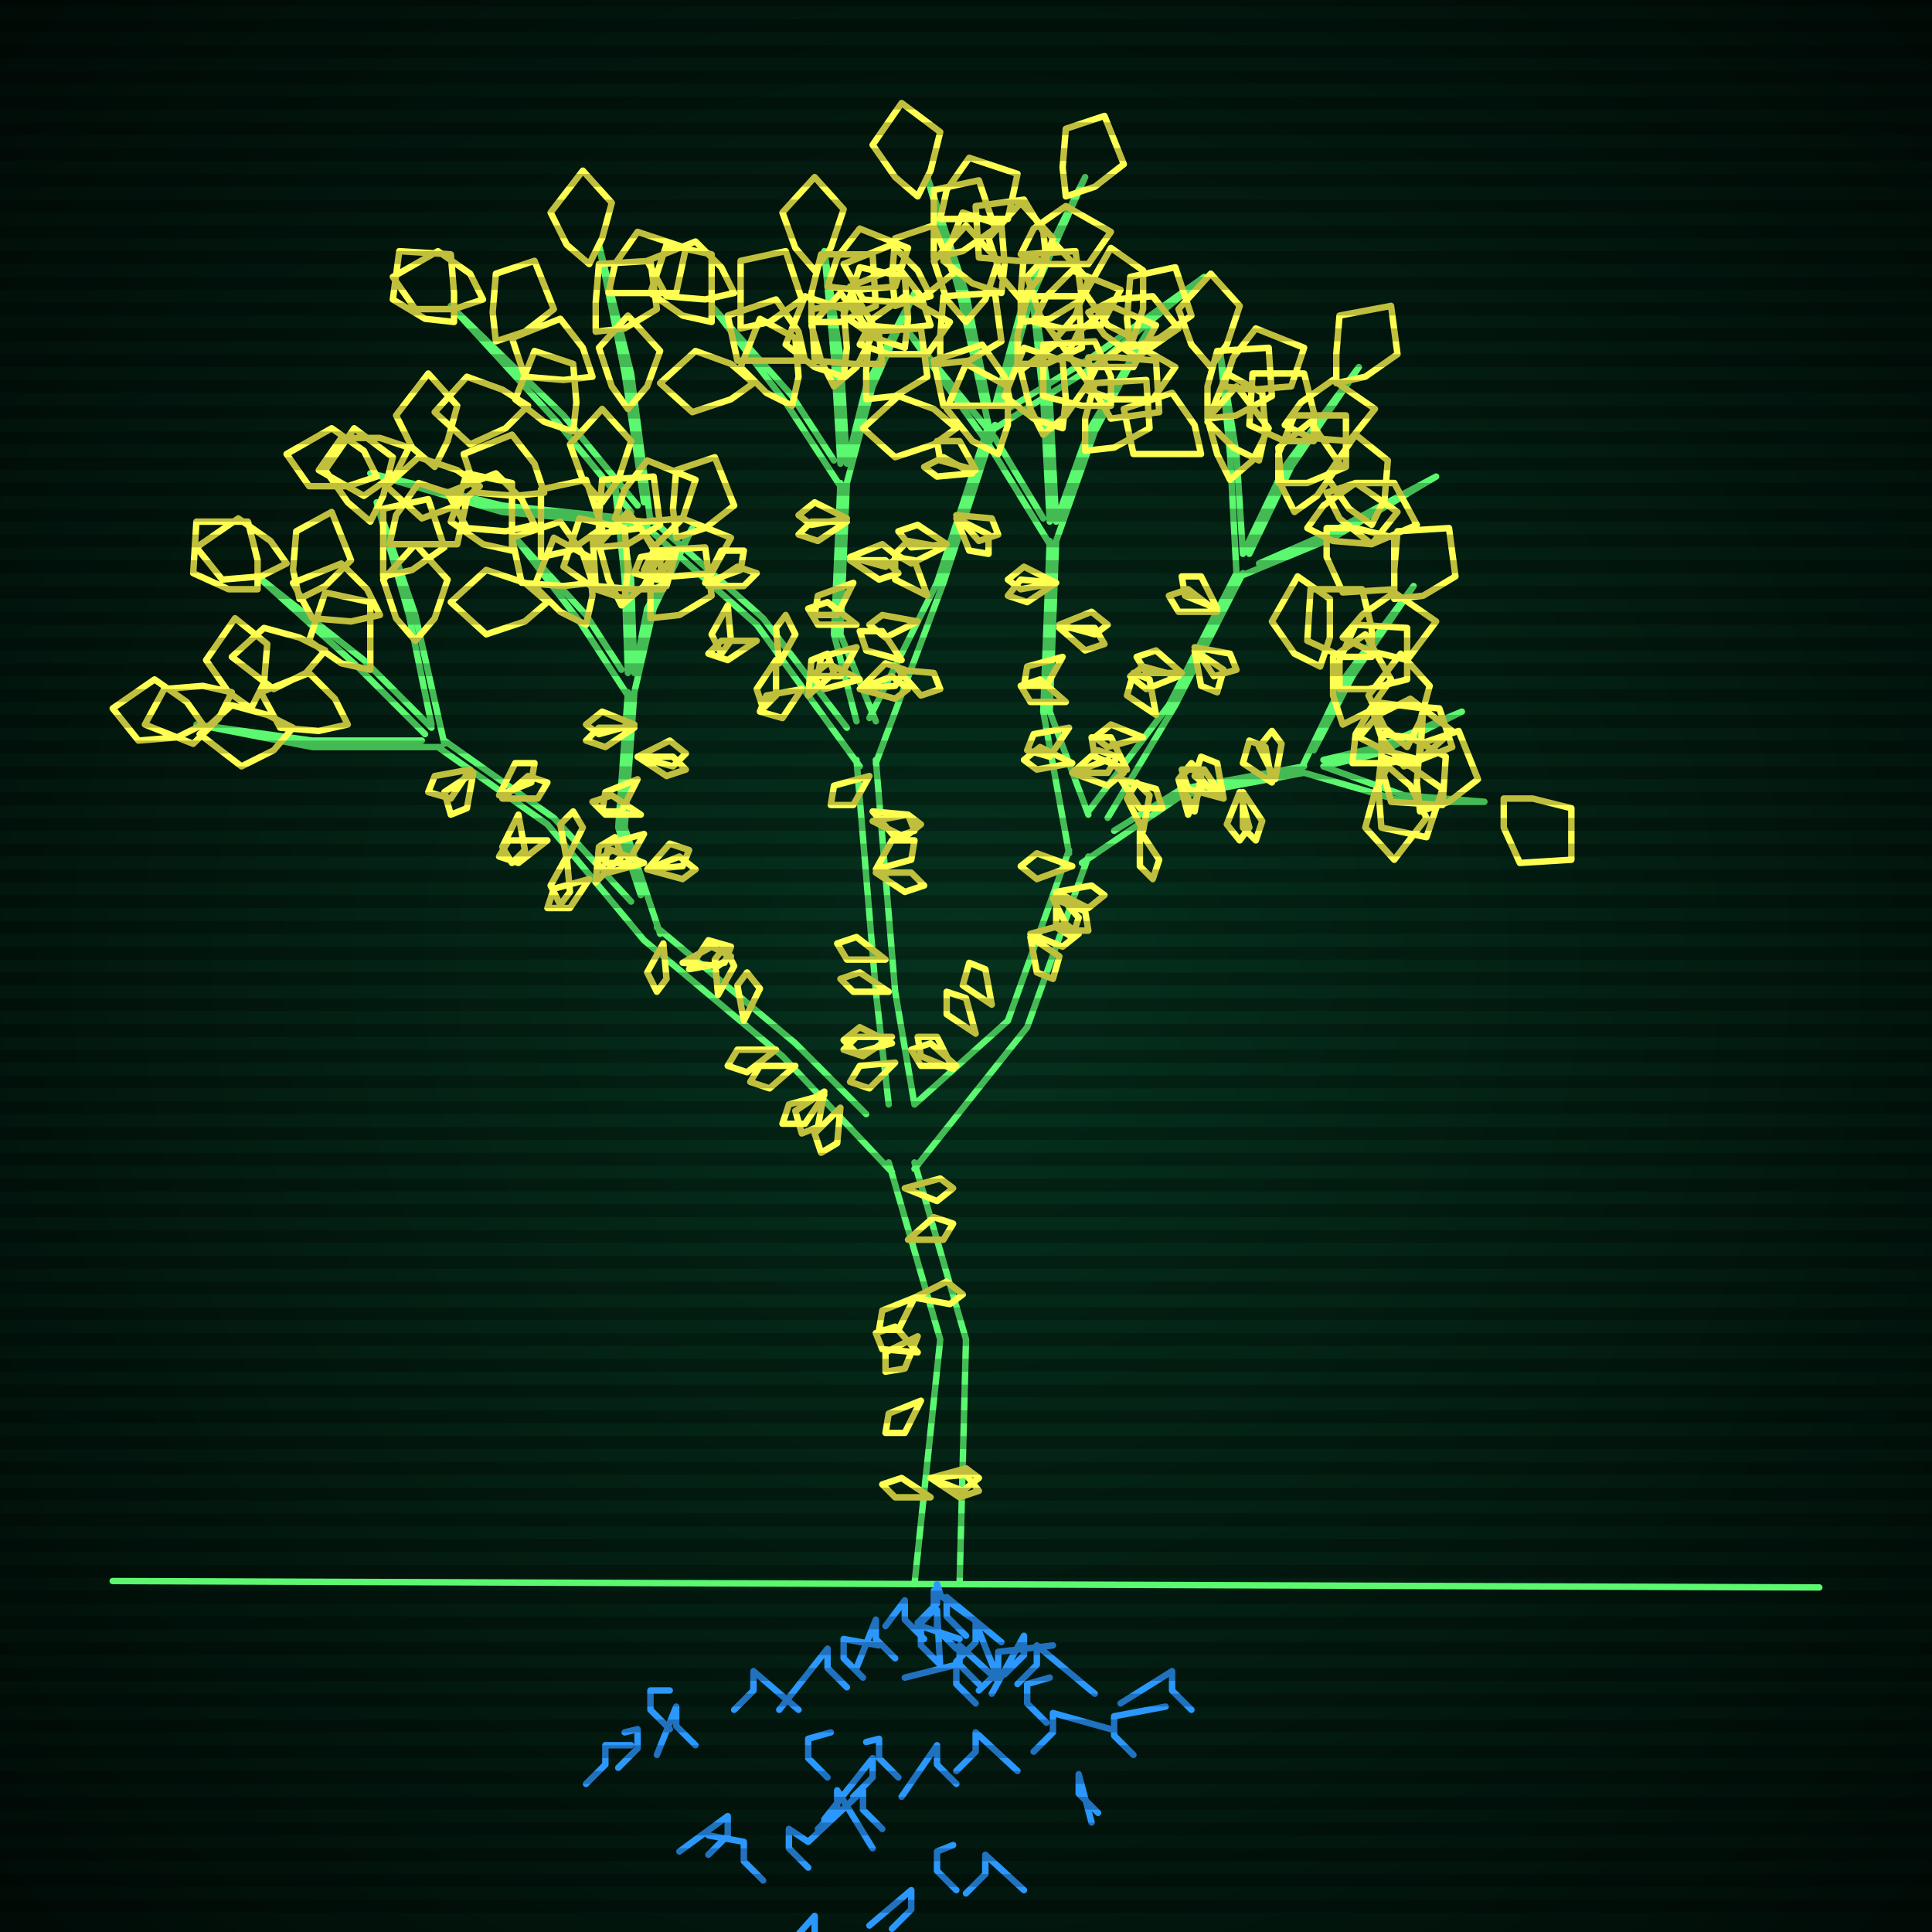
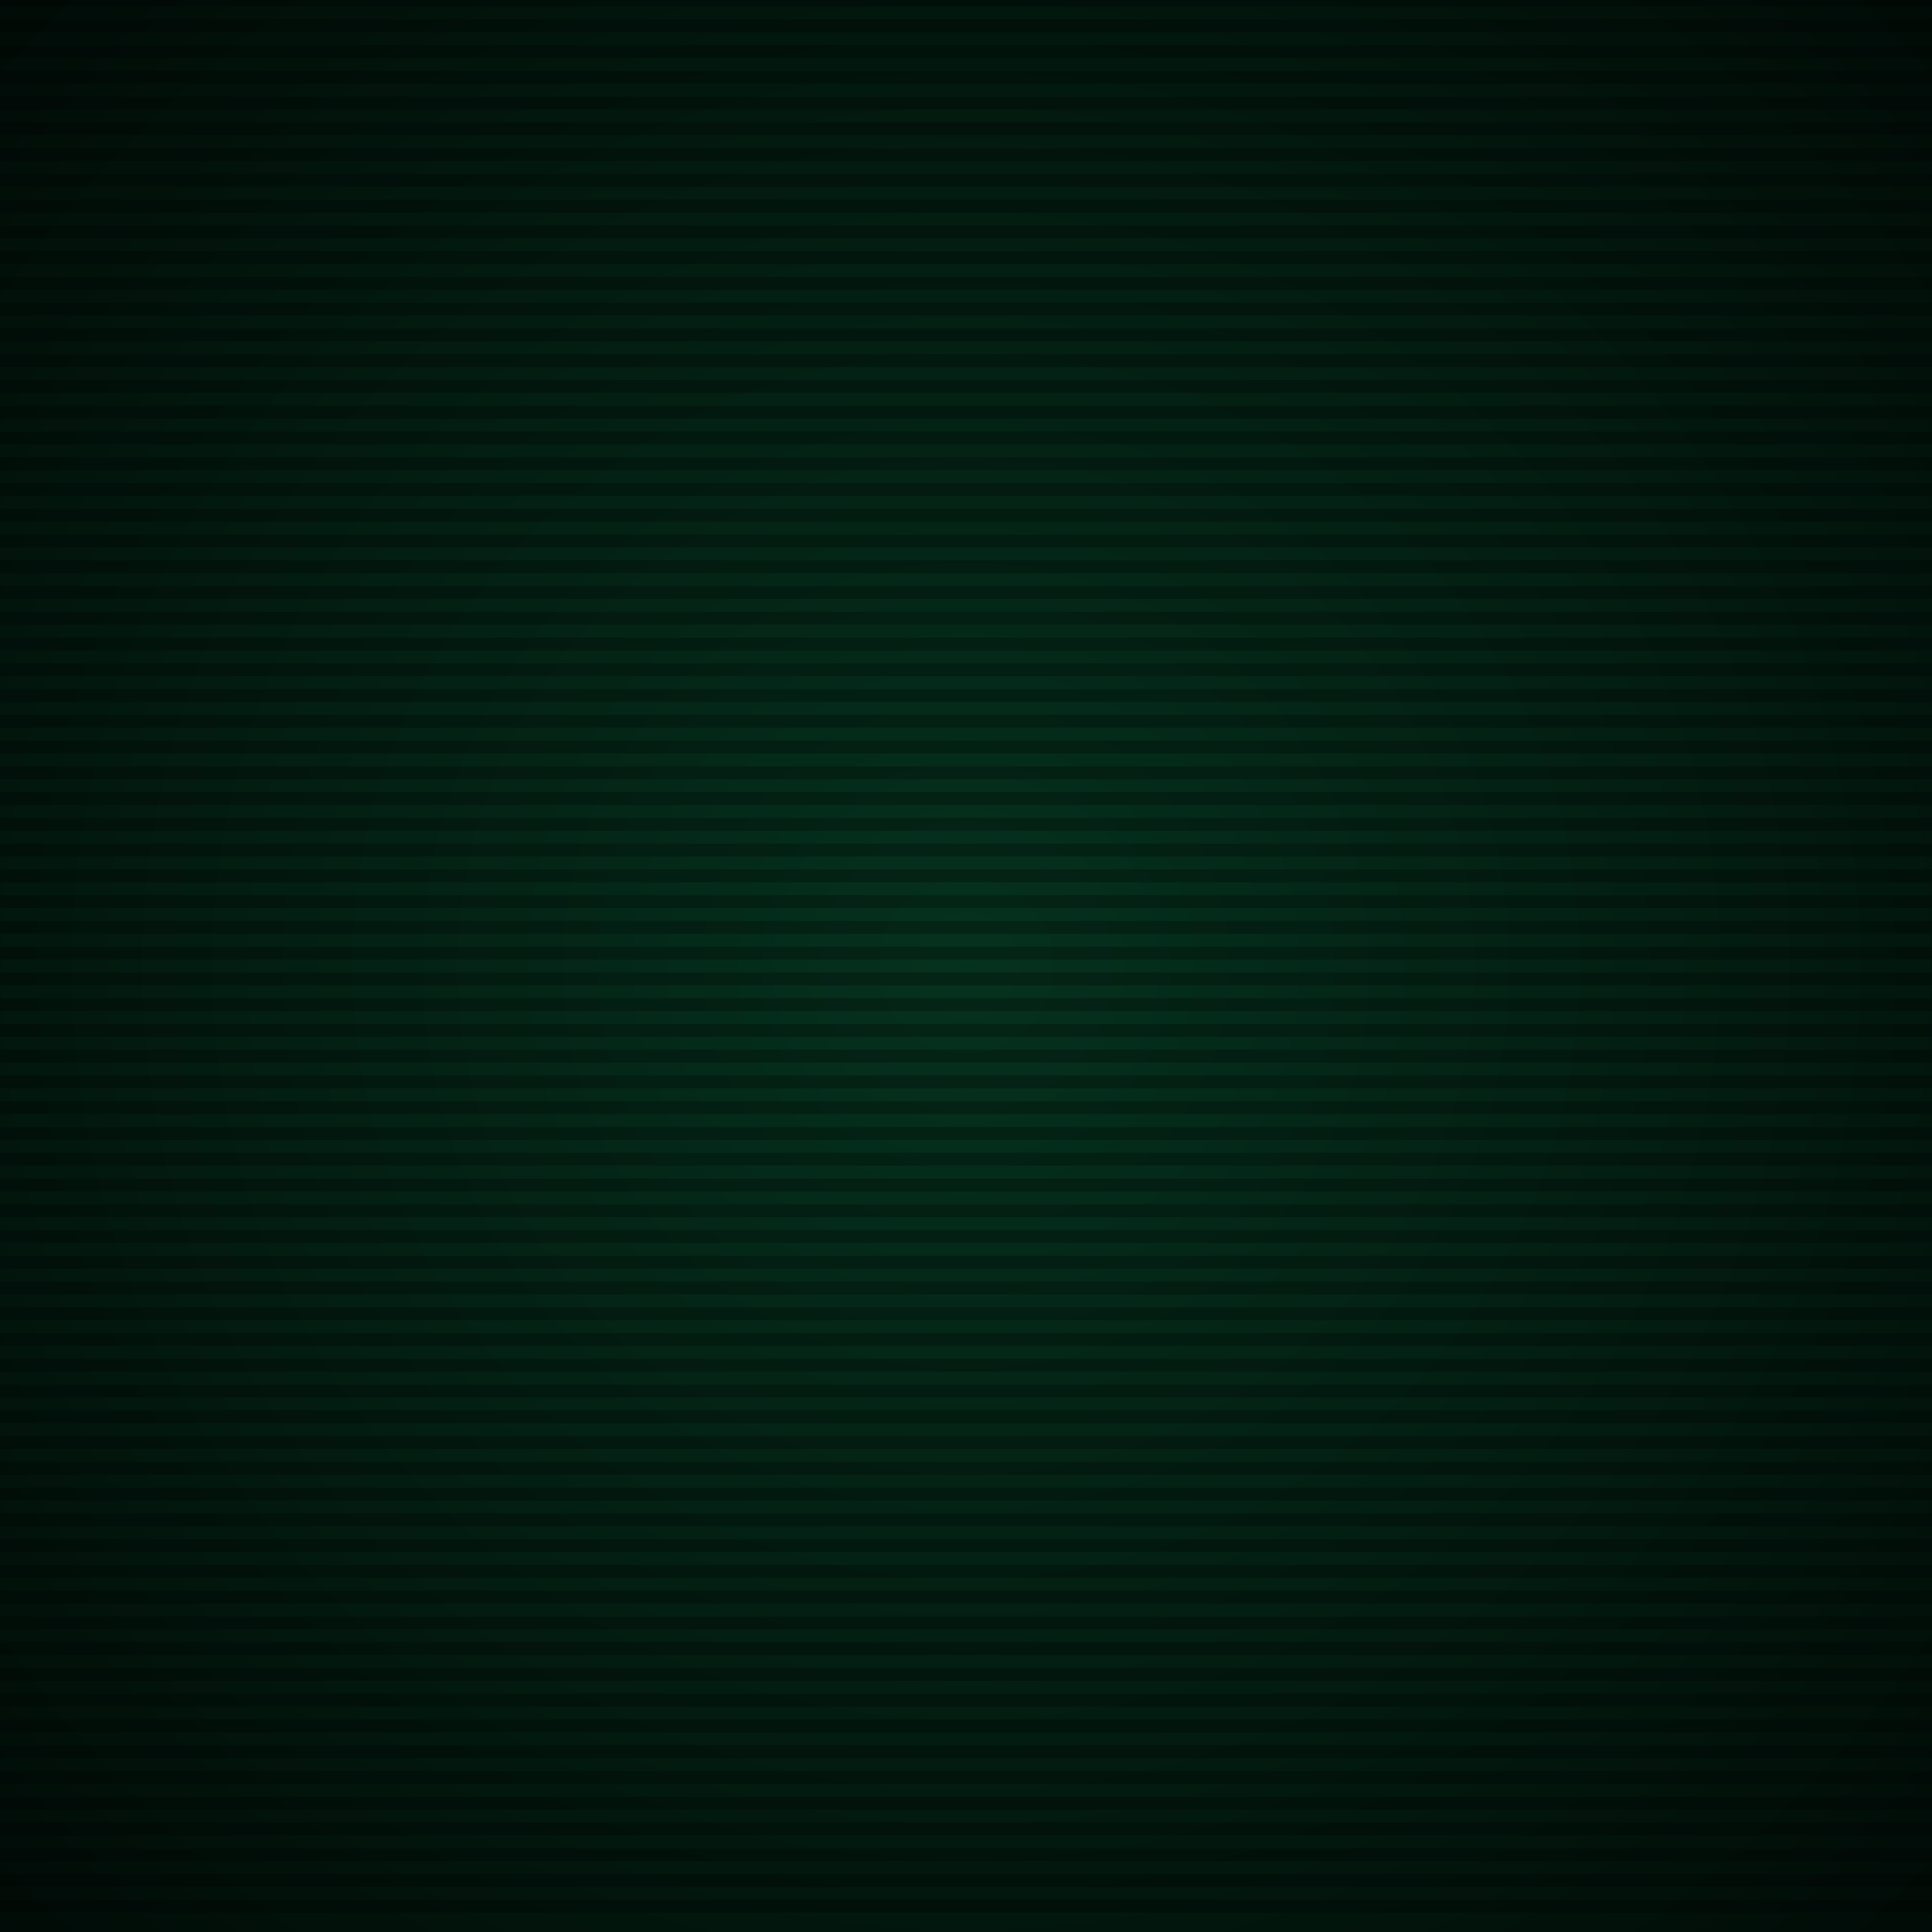
<svg xmlns="http://www.w3.org/2000/svg" width="600" height="600">
  <style>
                @keyframes glow {0 % {opacity: 0.6;}
                3% {opacity: 0.9;} 30% {opacity: 0.6} 70% {opacity: 0.9}}
    
                .flicker {
                animation: glow 3s linear infinite alternate;
                animation-duration: 2.3s;
                animation-delay: 0.3s;
            }
    
    
            </style>
  <defs>
    <radialGradient id="screenGradient" r="100%">
      <stop offset="0%" stop-color="#05321e" />
      <stop offset="90%" stop-color="black" />
    </radialGradient>
  </defs>
  <rect fill="black" width="600" height="600" />
  <rect className="flicker" fill="url(#screenGradient)" width="600" height="600" />
-   <path id="ground-path" className="flicker" style="fill: none;stroke: #5bf870;stroke-width:2px;stroke-linecap:round;stroke-linejoin:round;stroke-miterlimit:4;stroke-dasharray:none" d="M 35 491 L 565 493 " />
-   <path id="branch-path" className="flicker" style="fill: none;stroke: #5bf870;stroke-width:2px;stroke-linecap:round;stroke-linejoin:round;stroke-miterlimit:4;stroke-dasharray:none" d="M 284 492 L 292 416 L 276 361 M 284 361 L 300 416 L 298 492 M 277 364 L 243 328 L 200 292 M 204 288 L 247 324 L 269 346 M 200 292 L 170 256 L 136 232 M 138 230 L 172 254 L 196 280 M 137 232 L 97 232 L 61 225 L 97 230 L 131 230 M 132 228 L 111 207 L 80 179 L 113 205 L 134 226 M 134 225 L 127 191 L 117 156 L 129 191 L 138 231 M 199 278 L 192 257 L 195 215 M 197 215 L 194 257 L 205 290 M 195 216 L 180 193 L 160 167 L 182 191 L 193 208 M 195 209 L 194 180 L 191 151 L 196 180 L 197 209 M 197 209 L 201 189 L 215 164 L 203 189 L 197 215 M 276 343 L 272 308 L 266 236 M 272 236 L 278 308 L 284 343 M 267 238 L 235 194 L 200 163 M 202 161 L 237 192 L 263 226 M 201 163 L 156 159 L 115 147 L 156 157 L 195 161 M 196 159 L 173 131 L 140 95 L 175 129 L 198 157 M 200 156 L 194 116 L 186 76 L 196 116 L 202 162 M 266 224 L 259 197 L 261 150 M 263 150 L 261 197 L 272 224 M 261 151 L 244 125 L 221 95 L 246 123 L 259 143 M 261 144 L 259 111 L 256 78 L 261 111 L 263 144 M 263 144 L 269 120 L 284 91 L 271 120 L 263 150 M 270 223 L 291 181 L 307 132 M 309 132 L 293 181 L 272 237 M 307 132 L 298 91 L 288 55 L 300 91 L 307 126 M 309 126 L 318 93 L 337 55 L 320 93 L 311 126 M 313 127 L 339 111 L 374 86 L 341 113 L 309 133 M 284 343 L 313 317 L 332 264 M 338 266 L 319 319 L 284 363 M 332 265 L 324 221 L 326 168 M 328 168 L 326 221 L 338 253 M 326 169 L 307 138 L 282 103 L 309 136 L 324 161 M 326 162 L 324 124 L 320 86 L 326 124 L 328 162 M 328 162 L 338 134 L 357 102 L 340 134 L 328 168 M 338 252 L 363 219 L 384 178 M 386 178 L 365 219 L 344 254 M 384 178 L 382 141 L 379 110 L 384 141 L 386 172 M 386 172 L 399 145 L 422 114 L 401 145 L 388 172 M 391 175 L 414 165 L 446 148 L 414 167 L 385 179 M 346 258 L 367 245 L 405 238 M 405 240 L 367 247 L 336 268 M 404 239 L 418 210 L 439 182 L 420 210 L 408 233 M 411 236 L 428 232 L 454 221 L 428 234 L 411 238 M 411 238 L 436 247 L 461 249 L 436 249 L 405 240 " />
-   <path id="leaf-path" className="flicker" style="fill: none;stroke: #ffff52;stroke-width:2px;stroke-linecap:round;stroke-linejoin:round;stroke-miterlimit:4;stroke-dasharray:none" d="M 285 420 L 274 419 L 272 414 L 278 412 L 285 420 M 281 369 L 292 366 L 296 369 L 291 373 L 281 369 M 284 403 L 279 413 L 273 413 L 274 407 L 284 403 M 289 459 L 300 458 L 304 463 L 298 465 L 289 459 M 282 385 L 290 378 L 296 380 L 293 385 L 282 385 M 286 435 L 281 445 L 275 445 L 276 439 L 286 435 M 289 459 L 300 456 L 304 459 L 299 463 L 289 459 M 284 403 L 294 398 L 299 402 L 295 405 L 284 403 M 285 415 L 281 425 L 275 426 L 275 420 L 285 415 M 289 465 L 278 465 L 274 461 L 280 459 L 289 465 M 231 317 L 229 306 L 232 302 L 236 307 L 231 317 M 261 344 L 260 355 L 255 358 L 253 352 L 261 344 M 247 331 L 239 338 L 233 336 L 236 331 L 247 331 M 214 301 L 220 292 L 227 294 L 225 299 L 214 301 M 223 309 L 222 298 L 225 294 L 228 300 L 223 309 M 256 339 L 254 350 L 249 352 L 247 345 L 256 339 M 241 326 L 232 333 L 226 331 L 229 326 L 241 326 M 212 299 L 221 294 L 227 297 L 223 300 L 212 299 M 206 293 L 207 304 L 204 308 L 201 302 L 206 293 M 256 340 L 250 349 L 243 349 L 245 343 L 256 340 M 176 267 L 174 256 L 178 252 L 181 257 L 176 267 M 185 274 L 186 263 L 191 260 L 193 266 L 185 274 M 176 266 L 177 277 L 174 281 L 171 275 L 176 266 M 183 273 L 177 282 L 170 282 L 172 276 L 183 273 M 156 248 L 164 241 L 170 243 L 167 248 L 156 248 M 147 240 L 145 251 L 140 253 L 138 246 L 147 240 M 170 261 L 161 268 L 155 266 L 158 261 L 170 261 M 146 239 L 140 248 L 133 246 L 135 241 L 146 239 M 155 247 L 160 237 L 166 237 L 165 243 L 155 247 M 161 253 L 163 264 L 159 268 L 156 263 L 161 253 M 91 226 L 85 233 L 75 238 L 62 228 L 72 219 L 83 222 L 91 226 M 72 215 L 68 223 L 60 231 L 45 225 L 51 214 L 63 213 L 72 215 M 78 220 L 71 215 L 64 205 L 73 192 L 83 200 L 82 212 L 78 220 M 63 225 L 55 229 L 43 230 L 35 220 L 48 211 L 58 218 L 63 225 M 108 225 L 99 227 L 87 226 L 81 215 L 96 209 L 104 217 L 108 225 M 89 175 L 81 179 L 69 180 L 61 170 L 74 161 L 84 168 L 89 175 M 93 186 L 91 177 L 92 165 L 103 159 L 109 174 L 101 182 L 93 186 M 80 183 L 71 183 L 60 178 L 61 162 L 77 162 L 80 174 L 80 183 M 115 208 L 106 206 L 96 199 L 101 184 L 115 187 L 115 199 L 115 208 M 101 202 L 95 209 L 85 214 L 72 204 L 82 195 L 93 198 L 101 202 M 121 169 L 123 160 L 130 150 L 145 155 L 142 169 L 130 169 L 121 169 M 115 162 L 108 156 L 101 146 L 110 133 L 122 142 L 119 154 L 115 162 M 129 199 L 123 192 L 119 180 L 129 169 L 139 180 L 135 192 L 129 199 M 118 191 L 109 193 L 97 192 L 91 181 L 106 175 L 114 183 L 118 191 M 119 179 L 119 170 L 119 158 L 133 155 L 138 170 L 128 177 L 119 179 M 201 270 L 208 262 L 214 264 L 212 269 L 201 270 M 200 259 L 195 268 L 188 268 L 189 262 L 200 259 M 200 268 L 189 271 L 185 268 L 190 264 L 200 268 M 198 235 L 209 235 L 213 239 L 207 241 L 198 235 M 197 226 L 188 232 L 182 230 L 186 226 L 197 226 M 199 253 L 188 253 L 184 249 L 190 247 L 199 253 M 197 225 L 186 228 L 182 225 L 187 221 L 197 225 M 198 235 L 208 230 L 213 234 L 209 238 L 198 235 M 198 242 L 193 252 L 187 252 L 188 246 L 198 242 M 201 270 L 211 266 L 216 270 L 212 273 L 201 270 M 166 163 L 157 165 L 145 164 L 139 153 L 154 147 L 162 155 L 166 163 M 168 173 L 168 164 L 168 152 L 182 149 L 187 164 L 177 171 L 168 173 M 159 171 L 150 169 L 140 162 L 145 147 L 159 150 L 159 162 L 159 171 M 182 194 L 174 190 L 166 182 L 172 167 L 183 173 L 184 185 L 182 194 M 170 187 L 163 193 L 151 197 L 140 187 L 151 177 L 163 181 L 170 187 M 191 161 L 194 152 L 201 143 L 216 149 L 212 161 L 200 162 L 191 161 M 187 156 L 181 149 L 177 138 L 187 127 L 196 137 L 192 149 L 187 156 M 193 188 L 189 180 L 186 169 L 195 159 L 205 172 L 200 182 L 193 188 M 184 181 L 175 182 L 162 181 L 159 167 L 174 162 L 181 172 L 184 181 M 186 170 L 186 161 L 187 149 L 203 148 L 205 163 L 195 169 L 186 170 M 210 167 L 209 158 L 210 146 L 222 142 L 228 157 L 219 164 L 210 167 M 202 192 L 202 183 L 203 171 L 219 170 L 221 185 L 211 191 L 202 192 M 194 186 L 185 183 L 175 176 L 180 161 L 194 164 L 195 177 L 194 186 M 200 177 L 204 169 L 212 161 L 227 167 L 221 178 L 209 179 L 200 177 M 206 183 L 197 183 L 185 182 L 184 166 L 199 164 L 205 174 L 206 183 M 278 330 L 270 338 L 264 336 L 267 331 L 278 330 M 276 308 L 265 308 L 261 304 L 267 302 L 276 308 M 271 255 L 282 253 L 286 256 L 281 260 L 271 255 M 272 270 L 277 261 L 284 261 L 283 267 L 272 270 M 277 322 L 268 328 L 262 326 L 266 322 L 277 322 M 275 298 L 263 298 L 260 293 L 266 291 L 275 298 M 271 252 L 282 253 L 284 258 L 278 260 L 271 252 M 270 241 L 265 250 L 258 250 L 259 244 L 270 241 M 277 324 L 266 327 L 262 323 L 267 319 L 277 324 M 272 271 L 283 271 L 287 275 L 281 277 L 272 271 M 242 206 L 241 195 L 244 191 L 247 197 L 242 206 M 251 216 L 252 205 L 257 203 L 259 209 L 251 216 M 241 205 L 241 216 L 237 220 L 235 214 L 241 205 M 249 214 L 243 223 L 236 221 L 238 216 L 249 214 M 220 182 L 229 176 L 235 178 L 231 182 L 220 182 M 210 171 L 207 182 L 201 183 L 201 176 L 210 171 M 235 199 L 226 205 L 220 203 L 224 199 L 235 199 M 210 171 L 204 180 L 197 178 L 199 173 L 210 171 M 219 181 L 224 171 L 231 171 L 230 177 L 219 181 M 226 188 L 227 199 L 224 203 L 221 197 L 226 188 M 149 151 L 142 157 L 131 161 L 120 151 L 130 142 L 142 146 L 149 151 M 127 139 L 123 147 L 113 154 L 99 146 L 106 136 L 118 136 L 127 139 M 135 145 L 128 139 L 123 129 L 133 116 L 142 126 L 139 137 L 135 145 M 117 148 L 108 151 L 96 151 L 89 141 L 103 133 L 113 140 L 117 148 M 169 153 L 160 154 L 148 153 L 144 141 L 159 135 L 166 144 L 169 153 M 150 93 L 141 96 L 129 96 L 122 86 L 136 78 L 146 85 L 150 93 M 154 106 L 153 97 L 154 85 L 166 81 L 172 96 L 163 103 L 154 106 M 141 100 L 132 99 L 122 93 L 124 78 L 140 79 L 141 91 L 141 100 M 178 134 L 169 131 L 160 124 L 166 109 L 178 113 L 179 125 L 178 134 M 164 126 L 157 133 L 146 138 L 135 128 L 145 117 L 156 121 L 164 126 M 189 91 L 191 82 L 198 72 L 213 77 L 210 91 L 198 91 L 189 91 M 183 82 L 176 76 L 171 66 L 181 53 L 190 63 L 187 74 L 183 82 M 195 127 L 190 120 L 186 108 L 195 98 L 205 109 L 201 120 L 195 127 M 184 117 L 175 118 L 163 117 L 159 105 L 174 99 L 181 108 L 184 117 M 185 103 L 185 94 L 186 82 L 202 81 L 204 96 L 194 102 L 185 103 M 267 214 L 275 206 L 281 208 L 278 213 L 267 214 M 266 201 L 261 210 L 254 210 L 255 204 L 266 201 M 267 211 L 256 214 L 252 210 L 257 206 L 267 211 M 264 174 L 275 174 L 279 178 L 273 180 L 264 174 M 263 162 L 254 168 L 248 166 L 252 162 L 263 162 M 266 194 L 254 194 L 251 189 L 257 187 L 266 194 M 263 161 L 252 163 L 248 160 L 253 156 L 263 161 M 264 173 L 274 169 L 279 173 L 275 176 L 264 173 M 265 181 L 260 191 L 253 191 L 254 185 L 265 181 M 267 214 L 277 210 L 282 214 L 278 217 L 267 214 M 228 91 L 219 93 L 207 92 L 201 81 L 216 75 L 224 83 L 228 91 M 230 102 L 230 93 L 230 81 L 244 78 L 249 93 L 239 100 L 230 102 M 221 100 L 212 98 L 202 91 L 207 76 L 221 79 L 221 91 L 221 100 M 246 126 L 238 122 L 230 114 L 236 99 L 247 105 L 248 117 L 246 126 M 234 119 L 227 124 L 215 128 L 205 119 L 216 109 L 227 113 L 234 119 M 257 89 L 260 80 L 267 71 L 282 77 L 278 89 L 266 90 L 257 89 M 253 84 L 247 77 L 243 66 L 253 55 L 262 65 L 258 77 L 253 84 M 259 120 L 255 112 L 252 101 L 261 91 L 271 104 L 266 114 L 259 120 M 250 112 L 241 112 L 229 112 L 226 98 L 241 93 L 248 103 L 250 112 M 252 100 L 252 91 L 255 79 L 271 79 L 272 95 L 261 100 L 252 100 M 278 95 L 277 86 L 278 74 L 290 70 L 296 85 L 287 92 L 278 95 M 269 124 L 269 115 L 270 103 L 286 102 L 288 117 L 278 123 L 269 124 M 262 117 L 253 114 L 244 107 L 250 92 L 262 96 L 263 108 L 262 117 M 267 107 L 271 99 L 281 92 L 295 100 L 288 110 L 276 110 L 267 107 M 274 113 L 265 113 L 253 112 L 252 96 L 267 94 L 273 104 L 274 113 M 285 193 L 275 198 L 270 194 L 274 191 L 285 193 M 280 205 L 269 202 L 267 196 L 274 196 L 280 205 M 297 161 L 307 166 L 307 172 L 301 171 L 297 161 M 302 147 L 291 148 L 287 145 L 293 142 L 302 147 M 288 185 L 278 180 L 278 173 L 284 174 L 288 185 M 303 146 L 292 143 L 291 137 L 298 137 L 303 146 M 297 160 L 308 161 L 310 166 L 304 168 L 297 160 M 293 170 L 283 175 L 278 172 L 282 168 L 293 170 M 279 208 L 290 209 L 292 214 L 286 216 L 279 208 M 294 169 L 283 170 L 279 165 L 285 163 L 294 169 M 292 68 L 294 59 L 301 49 L 316 54 L 313 68 L 301 68 L 292 68 M 285 61 L 278 55 L 271 45 L 280 32 L 292 41 L 289 53 L 285 61 M 300 100 L 294 93 L 290 81 L 300 70 L 310 81 L 306 93 L 300 100 M 289 92 L 280 94 L 268 93 L 262 82 L 277 76 L 285 84 L 289 92 M 290 80 L 290 71 L 290 59 L 304 56 L 309 71 L 299 78 L 290 80 M 331 61 L 330 52 L 331 40 L 343 36 L 349 51 L 340 58 L 331 61 M 317 100 L 317 91 L 318 79 L 334 78 L 336 93 L 326 99 L 317 100 M 311 91 L 302 88 L 293 81 L 299 66 L 311 70 L 312 82 L 311 91 M 317 79 L 321 71 L 331 64 L 345 72 L 338 82 L 326 82 L 317 79 M 325 81 L 316 81 L 304 80 L 303 64 L 318 62 L 324 72 L 325 81 M 331 111 L 335 103 L 345 95 L 359 101 L 352 114 L 340 114 L 331 111 M 328 105 L 323 98 L 319 86 L 328 76 L 338 87 L 334 98 L 328 105 M 338 97 L 346 93 L 358 92 L 366 102 L 353 111 L 343 104 L 338 97 M 352 105 L 344 101 L 337 91 L 345 77 L 355 84 L 355 96 L 352 105 M 338 111 L 347 111 L 359 112 L 360 128 L 345 130 L 339 120 L 338 111 M 303 321 L 294 315 L 294 308 L 300 310 L 303 321 M 327 279 L 337 283 L 338 289 L 332 289 L 327 279 M 320 290 L 331 287 L 335 290 L 330 294 L 320 290 M 297 331 L 286 331 L 283 326 L 289 324 L 297 331 M 308 312 L 299 306 L 301 299 L 306 301 L 308 312 M 328 277 L 335 285 L 333 291 L 328 288 L 328 277 M 333 269 L 322 273 L 317 269 L 322 265 L 333 269 M 296 332 L 286 328 L 285 322 L 291 322 L 296 332 M 320 291 L 329 297 L 327 304 L 322 302 L 320 291 M 328 277 L 339 275 L 343 278 L 338 282 L 328 277 M 333 240 L 341 233 L 347 235 L 344 240 L 333 240 M 332 226 L 326 235 L 319 233 L 321 228 L 332 226 M 333 237 L 322 239 L 318 236 L 323 232 L 333 237 M 329 195 L 340 195 L 343 200 L 337 202 L 329 195 M 328 181 L 319 187 L 313 185 L 317 180 L 328 181 M 331 218 L 320 218 L 317 213 L 323 211 L 331 218 M 328 181 L 317 183 L 313 180 L 318 176 L 328 181 M 329 194 L 339 190 L 344 194 L 340 197 L 329 194 M 330 204 L 325 213 L 318 213 L 319 207 L 330 204 M 333 240 L 344 236 L 349 240 L 344 244 L 333 240 M 289 101 L 280 102 L 268 101 L 264 89 L 279 83 L 286 92 L 289 101 M 292 113 L 292 104 L 293 92 L 309 91 L 311 106 L 301 112 L 292 113 M 281 108 L 272 105 L 262 98 L 267 83 L 281 86 L 282 99 L 281 108 M 310 141 L 302 137 L 294 127 L 300 113 L 313 120 L 313 132 L 310 141 M 297 133 L 290 138 L 278 142 L 268 133 L 279 123 L 290 127 L 297 133 M 321 100 L 325 92 L 333 84 L 348 90 L 342 101 L 330 102 L 321 100 M 317 93 L 311 86 L 307 74 L 317 63 L 327 74 L 323 86 L 317 93 M 324 135 L 320 127 L 317 115 L 329 106 L 338 119 L 331 129 L 324 135 M 314 126 L 305 126 L 293 126 L 290 112 L 305 107 L 312 117 L 314 126 M 316 113 L 316 104 L 319 92 L 335 92 L 336 108 L 325 113 L 316 113 M 351 108 L 350 99 L 351 86 L 365 83 L 370 98 L 360 105 L 351 108 M 337 140 L 337 130 L 340 119 L 356 118 L 357 133 L 346 139 L 337 140 M 330 133 L 321 130 L 312 123 L 318 108 L 330 112 L 331 124 L 330 133 M 337 121 L 341 113 L 351 106 L 365 114 L 358 124 L 346 124 L 337 121 M 345 126 L 336 126 L 324 123 L 324 107 L 340 106 L 345 117 L 345 126 M 355 229 L 344 232 L 340 229 L 345 225 L 355 229 M 350 239 L 340 235 L 339 229 L 345 229 L 350 239 M 371 202 L 380 208 L 378 215 L 373 213 L 371 202 M 378 190 L 366 190 L 363 185 L 369 183 L 378 190 M 359 222 L 350 216 L 352 209 L 357 211 L 359 222 M 378 189 L 368 185 L 367 179 L 373 179 L 378 189 M 371 201 L 382 203 L 384 208 L 377 210 L 371 201 M 366 210 L 356 214 L 351 210 L 355 207 L 366 210 M 348 242 L 359 245 L 361 251 L 354 251 L 348 242 M 367 209 L 356 209 L 353 204 L 359 202 L 367 209 M 380 120 L 383 111 L 390 102 L 405 108 L 401 120 L 389 121 L 380 120 M 376 114 L 370 107 L 366 96 L 376 85 L 385 95 L 381 107 L 376 114 M 382 149 L 378 141 L 375 130 L 384 120 L 394 133 L 389 143 L 382 149 M 373 141 L 364 141 L 352 141 L 349 127 L 364 122 L 371 132 L 373 141 M 375 130 L 375 120 L 378 109 L 394 108 L 395 123 L 384 129 L 375 130 M 415 119 L 415 110 L 416 98 L 432 95 L 434 110 L 424 117 L 415 119 M 397 150 L 397 141 L 402 129 L 418 129 L 418 145 L 406 150 L 397 150 M 391 143 L 383 139 L 375 131 L 381 116 L 392 122 L 393 134 L 391 143 M 399 132 L 404 125 L 414 118 L 427 127 L 419 137 L 407 136 L 399 132 M 408 137 L 399 137 L 388 132 L 389 116 L 405 116 L 408 128 L 408 137 M 406 164 L 411 157 L 421 150 L 434 159 L 426 169 L 414 168 L 406 164 M 402 159 L 398 151 L 397 139 L 407 131 L 416 144 L 409 154 L 402 159 M 412 153 L 421 150 L 433 150 L 440 163 L 426 169 L 416 161 L 412 153 M 426 163 L 419 158 L 412 148 L 421 135 L 431 143 L 430 155 L 426 163 M 412 164 L 421 164 L 433 167 L 433 183 L 417 184 L 412 173 L 412 164 M 355 258 L 350 248 L 353 243 L 357 247 L 355 258 M 385 246 L 388 257 L 385 261 L 381 256 L 385 246 M 395 243 L 386 237 L 388 230 L 393 232 L 395 243 M 369 253 L 366 242 L 370 238 L 374 243 L 369 253 M 396 242 L 391 232 L 395 227 L 398 231 L 396 242 M 386 246 L 392 255 L 390 261 L 386 257 L 386 246 M 380 248 L 369 245 L 367 239 L 374 239 L 380 248 M 354 258 L 360 267 L 358 273 L 354 269 L 354 258 M 380 248 L 371 241 L 373 235 L 378 237 L 380 248 M 371 252 L 366 242 L 370 237 L 373 241 L 371 252 M 433 186 L 433 177 L 434 165 L 450 164 L 452 179 L 442 185 L 433 186 M 416 214 L 416 205 L 421 194 L 437 195 L 437 211 L 425 214 L 416 214 M 410 207 L 402 203 L 395 193 L 403 179 L 413 186 L 413 198 L 410 207 M 417 198 L 423 191 L 433 184 L 446 193 L 437 205 L 425 202 L 417 198 M 426 204 L 417 204 L 406 199 L 407 183 L 423 183 L 426 195 L 426 204 M 422 229 L 428 222 L 438 217 L 451 227 L 441 236 L 430 233 L 422 229 M 417 225 L 414 216 L 414 204 L 424 197 L 432 211 L 425 221 L 417 225 M 426 220 L 435 219 L 447 220 L 451 232 L 436 238 L 429 229 L 426 220 M 437 232 L 430 226 L 425 216 L 435 203 L 444 213 L 441 224 L 437 232 M 429 228 L 438 229 L 449 235 L 448 250 L 432 249 L 429 238 L 429 228 M 420 237 L 421 228 L 427 218 L 442 220 L 441 236 L 429 237 L 420 237 M 429 235 L 438 238 L 448 245 L 443 260 L 429 257 L 428 244 L 429 235 M 441 252 L 440 243 L 441 231 L 453 227 L 459 242 L 450 249 L 441 252 M 431 238 L 438 244 L 443 254 L 433 267 L 424 257 L 427 246 L 431 238 M 467 248 L 476 248 L 488 251 L 488 267 L 472 268 L 467 257 L 467 248 " />
-   <path id="root-path" className="flicker" style="fill: none;stroke: #2b98ff;stroke-width:2px;stroke-linecap:round;stroke-linejoin:round;stroke-miterlimit:4;stroke-dasharray:none" d="M 292 495 L 291 492 L 291 498 L 285 504 M 301 502 L 290 494 L 290 500 L 284 506 M 311 510 L 294 496 L 294 502 L 300 508 M 292 518 L 291 500 L 291 506 L 297 512 M 275 505 L 281 497 L 281 503 L 287 509 M 298 509 L 286 505 L 286 511 L 292 517 M 309 519 L 303 504 L 303 510 L 297 516 M 310 522 L 298 511 L 298 517 L 304 523 M 266 518 L 272 503 L 272 509 L 278 515 M 281 521 L 297 517 L 297 523 L 303 529 M 327 511 L 310 513 L 310 519 L 304 525 M 308 526 L 318 508 L 318 514 L 312 520 M 273 511 L 262 509 L 262 515 L 268 521 M 340 526 L 322 511 L 322 517 L 316 523 M 242 531 L 257 512 L 257 518 L 263 524 M 326 521 L 319 523 L 319 529 L 325 535 M 316 550 L 303 538 L 303 544 L 297 550 M 280 558 L 291 542 L 291 548 L 297 554 M 269 541 L 273 540 L 273 546 L 279 552 M 345 537 L 327 532 L 327 538 L 321 544 M 256 565 L 271 546 L 271 552 L 265 558 M 258 538 L 251 540 L 251 546 L 257 552 M 248 531 L 234 519 L 234 525 L 228 531 M 251 572 L 268 556 L 268 562 L 274 568 M 362 530 L 346 533 L 346 539 L 352 545 M 271 574 L 260 556 L 260 562 L 254 568 M 339 566 L 335 551 L 335 557 L 341 563 M 348 529 L 364 519 L 364 525 L 370 531 M 296 573 L 291 575 L 291 581 L 297 587 M 318 587 L 306 576 L 306 582 L 300 588 M 204 545 L 210 530 L 210 536 L 216 542 M 251 572 L 245 568 L 245 574 L 251 580 M 270 598 L 283 587 L 283 593 L 277 599 M 208 525 L 202 525 L 202 531 L 208 537 M 211 575 L 226 564 L 226 570 L 220 576 M 220 570 L 231 572 L 231 578 L 237 584 M 194 538 L 198 537 L 198 543 L 192 549 M 308 607 L 291 602 L 291 608 L 285 614 M 237 613 L 253 595 L 253 601 L 247 607 M 279 605 L 291 608 L 291 614 L 297 620 M 196 542 L 188 542 L 188 548 L 182 554 " />
  <g id="stripes">
    <path id="stripe-path" style="stroke: rgba(0, 0, 0, 0.25);stroke-width:4px;" d="M 0,0 L 600,0 M 0,8 L 600,8 M 0,16 L 600,16 M 0,24 L 600,24 M 0,32 L 600,32 M 0,40 L 600,40 M 0,48 L 600,48 M 0,56 L 600,56 M 0,64 L 600,64 M 0,72 L 600,72 M 0,80 L 600,80 M 0,88 L 600,88 M 0,96 L 600,96 M 0,104 L 600,104 M 0,112 L 600,112 M 0,120 L 600,120 M 0,128 L 600,128 M 0,136 L 600,136 M 0,144 L 600,144 M 0,152 L 600,152 M 0,160 L 600,160 M 0,168 L 600,168 M 0,176 L 600,176 M 0,184 L 600,184 M 0,192 L 600,192 M 0,200 L 600,200 M 0,208 L 600,208 M 0,216 L 600,216 M 0,224 L 600,224 M 0,232 L 600,232 M 0,240 L 600,240 M 0,248 L 600,248 M 0,256 L 600,256 M 0,264 L 600,264 M 0,272 L 600,272 M 0,280 L 600,280 M 0,288 L 600,288 M 0,296 L 600,296 M 0,304 L 600,304 M 0,312 L 600,312 M 0,320 L 600,320 M 0,328 L 600,328 M 0,336 L 600,336 M 0,344 L 600,344 M 0,352 L 600,352 M 0,360 L 600,360 M 0,368 L 600,368 M 0,376 L 600,376 M 0,384 L 600,384 M 0,392 L 600,392 M 0,400 L 600,400 M 0,408 L 600,408 M 0,416 L 600,416 M 0,424 L 600,424 M 0,432 L 600,432 M 0,440 L 600,440 M 0,448 L 600,448 M 0,456 L 600,456 M 0,464 L 600,464 M 0,472 L 600,472 M 0,480 L 600,480 M 0,488 L 600,488 M 0,496 L 600,496 M 0,504 L 600,504 M 0,512 L 600,512 M 0,520 L 600,520 M 0,528 L 600,528 M 0,536 L 600,536 M 0,544 L 600,544 M 0,552 L 600,552 M 0,560 L 600,560 M 0,568 L 600,568 M 0,576 L 600,576 M 0,584 L 600,584 M 0,592 L 600,592 z" />
  </g>
</svg>